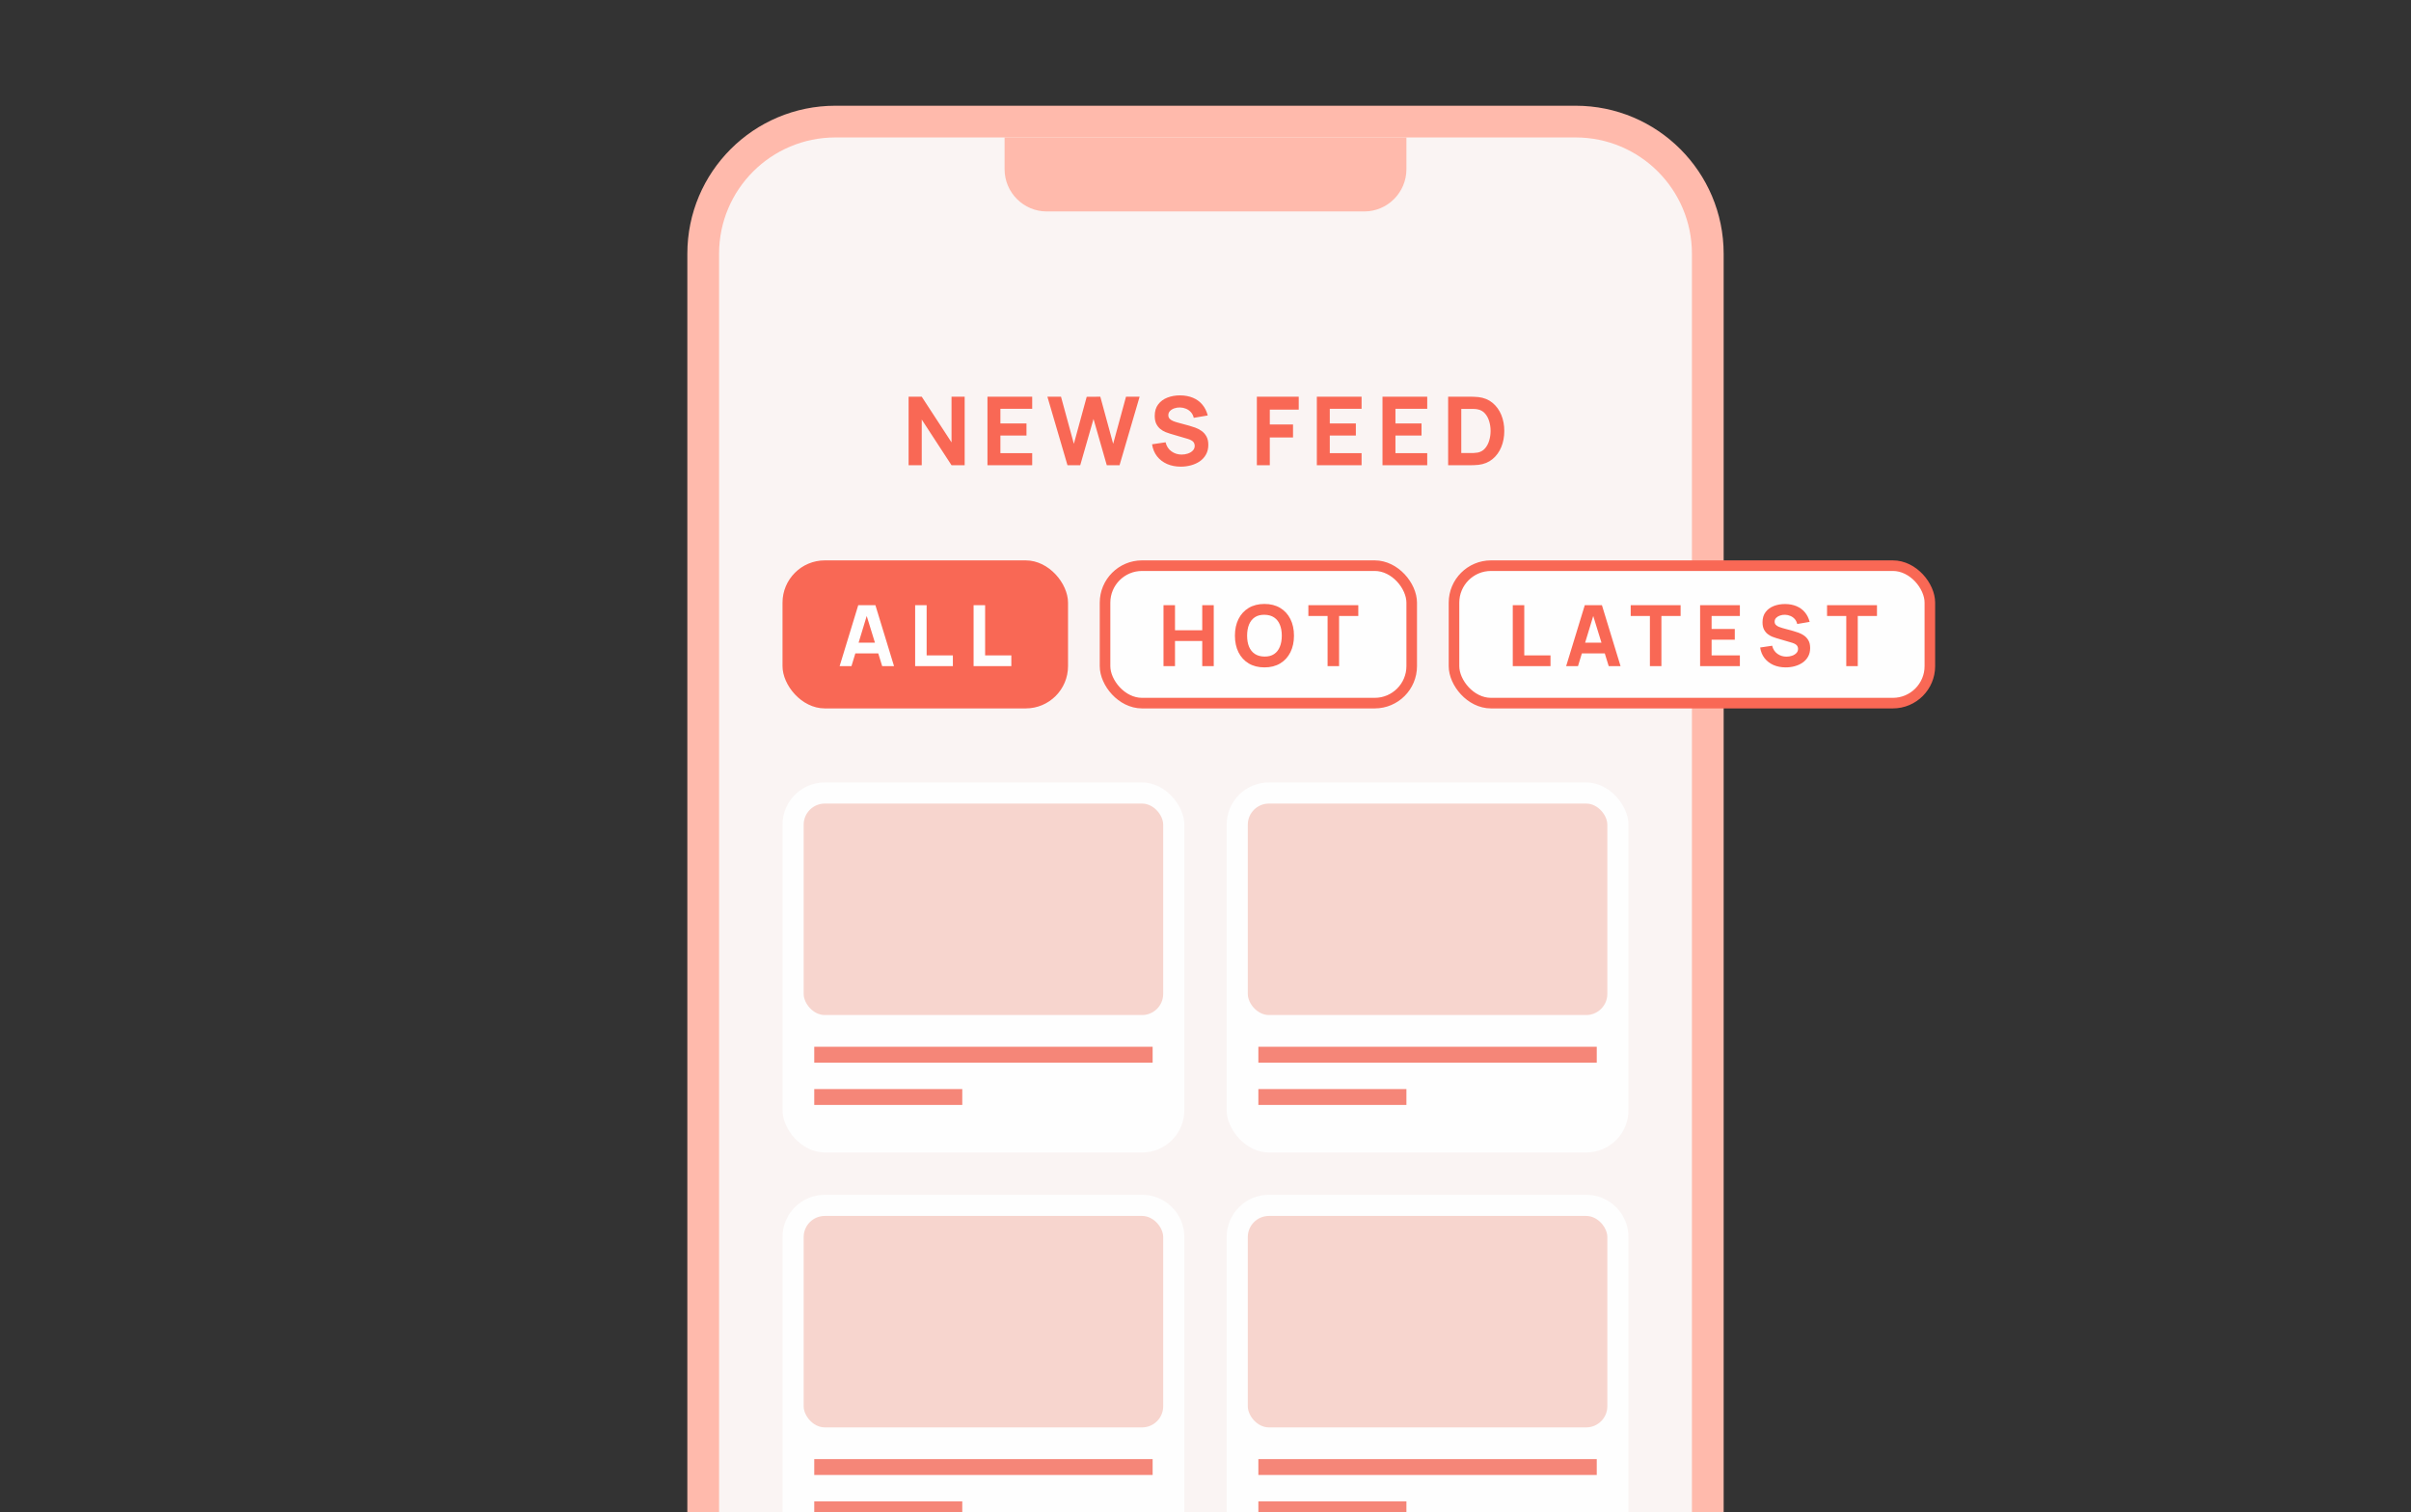
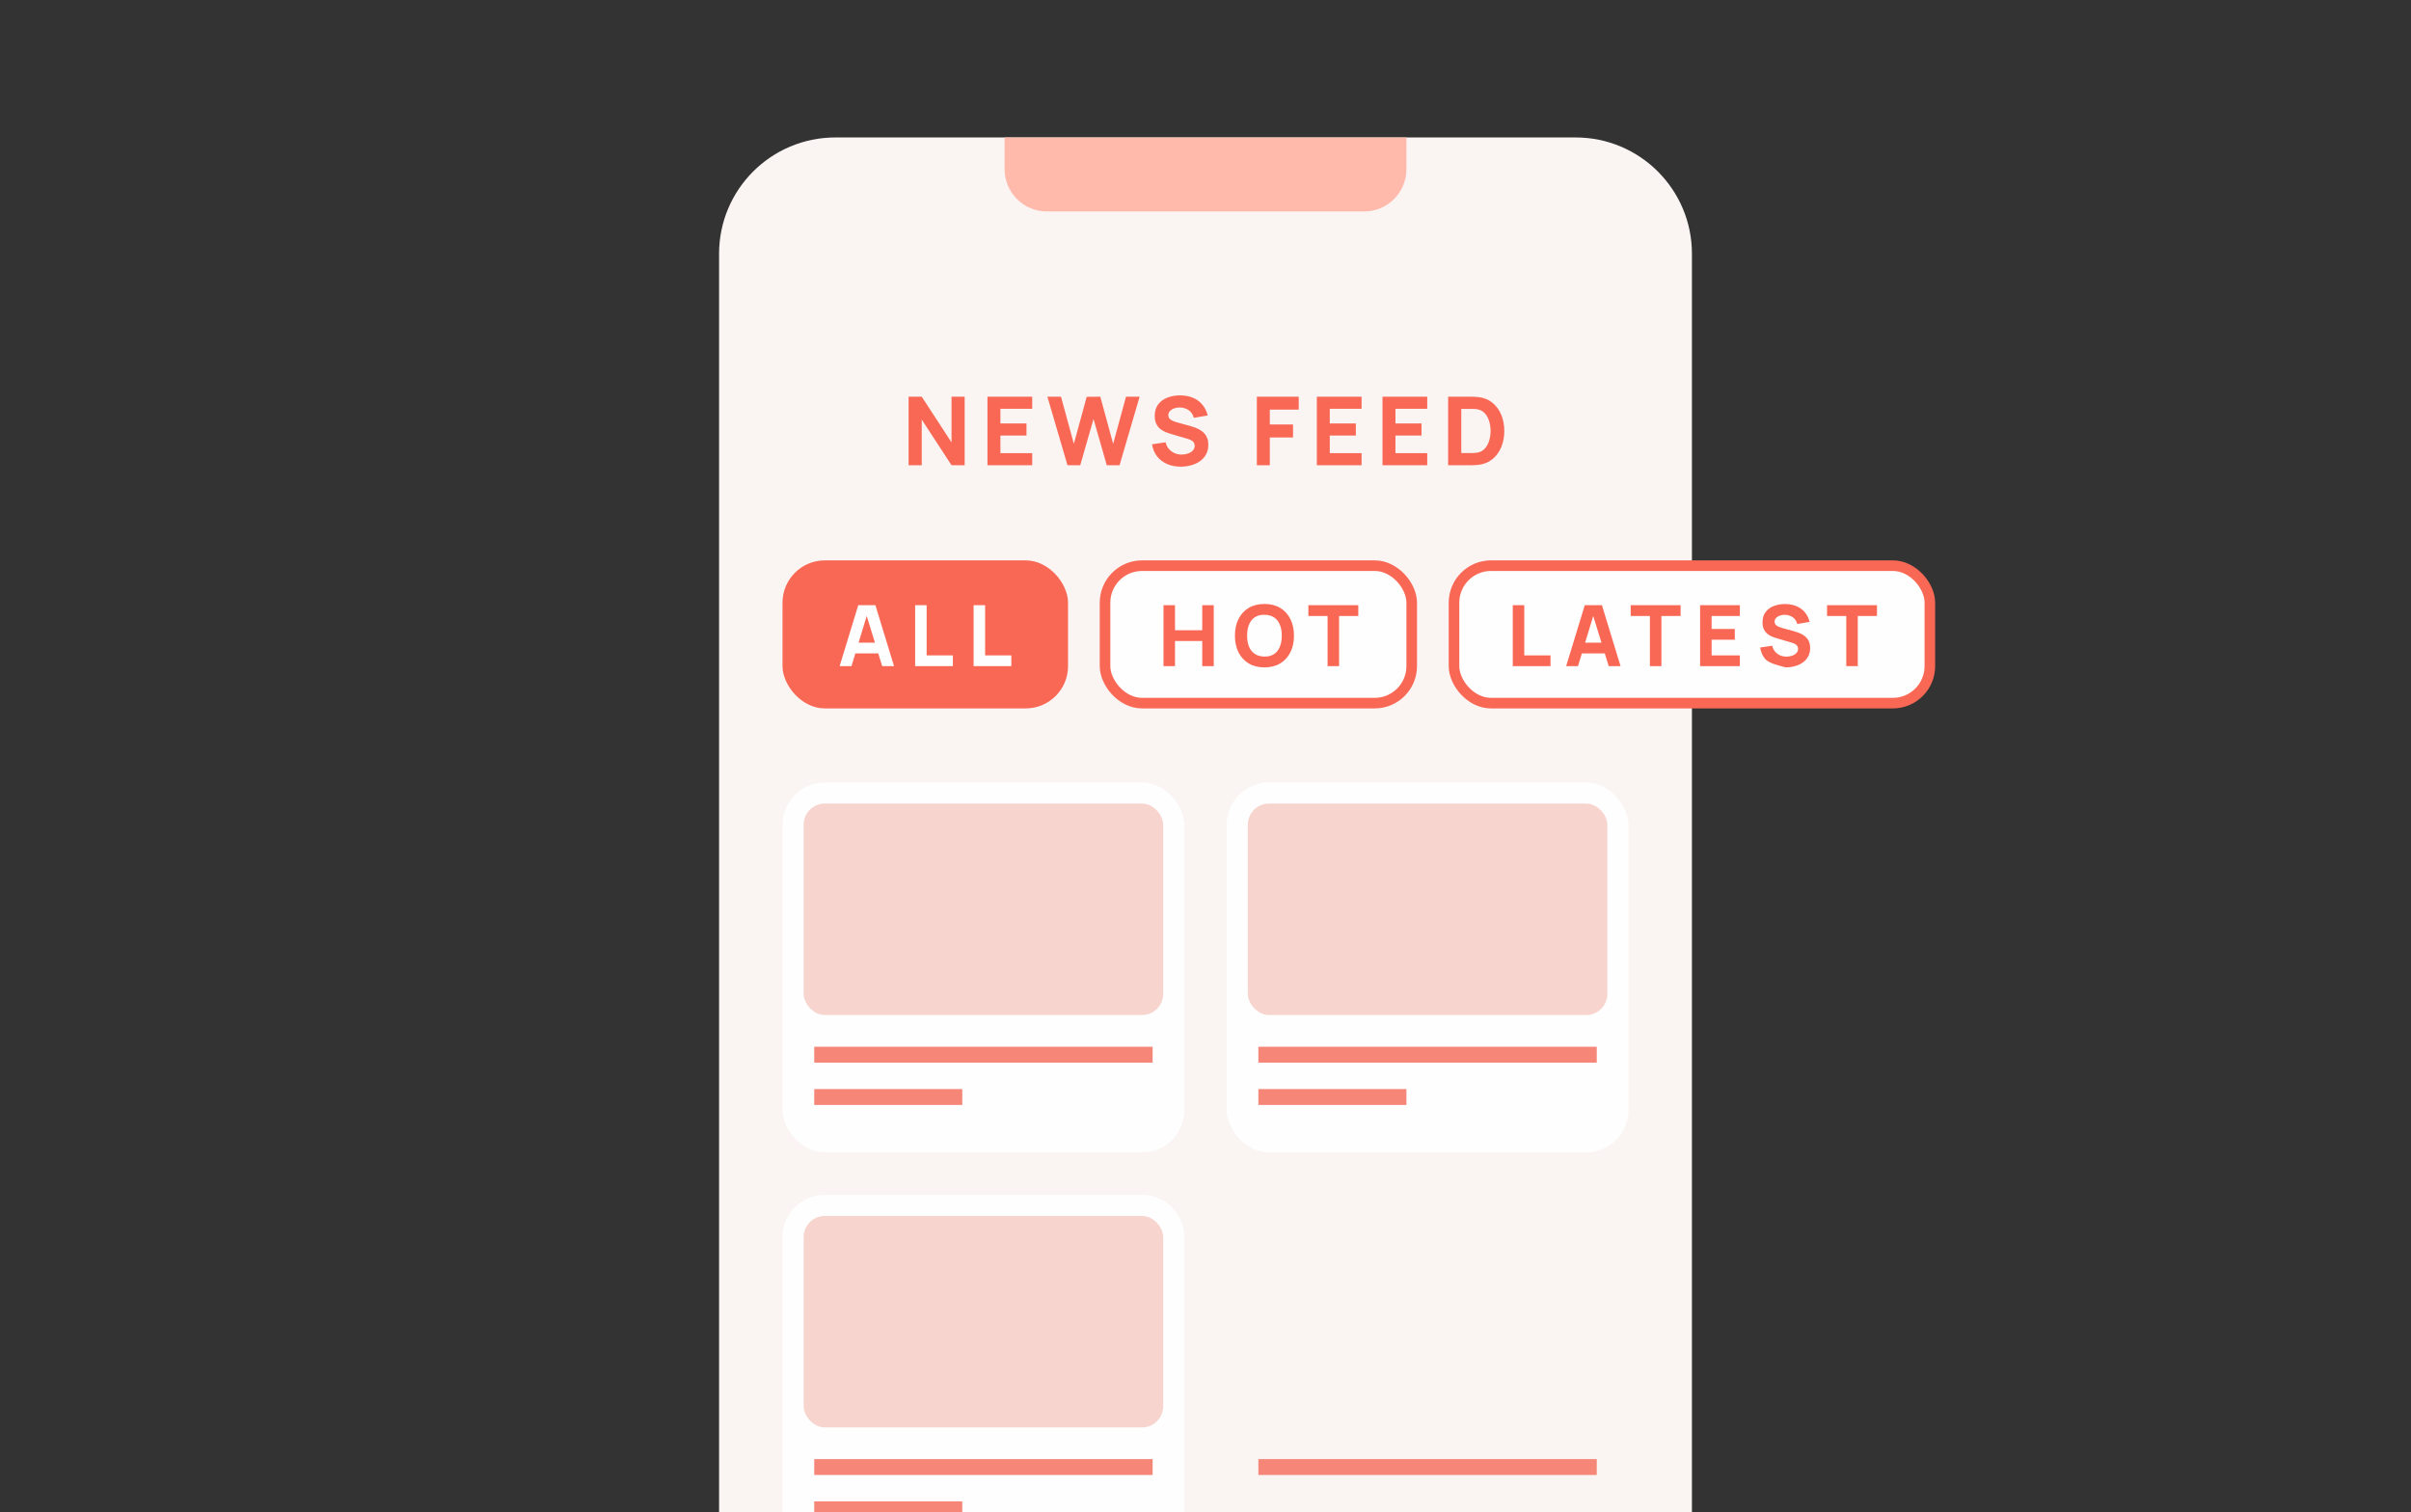
<svg xmlns="http://www.w3.org/2000/svg" width="228" height="143" viewBox="0 0 228 143" fill="none">
  <rect x="0" y="0" width="228" height="143" fill="#333333" stroke="none" />
  <g clip-path="url(#clip0_3722_2993)">
-     <path d="M65 24C65 16.268 71.268 10 79 10H149C156.732 10 163 16.268 163 24V144H65V24Z" fill="#FFBAAC" />
    <path d="M68 24C68 17.925 72.925 13 79 13H149C155.075 13 160 17.925 160 24V144H68V24Z" fill="#FAF4F3" />
    <path d="M95 13H133V16C133 18.209 131.209 20 129 20H99C96.791 20 95 18.209 95 16V13Z" fill="#FFBAAC" />
    <path d="M85.924 44V37.52H87.166L89.983 41.84V37.52H91.225V44H89.983L87.166 39.68V44H85.924ZM93.381 44V37.52H97.611V38.663H94.605V40.049H97.071V41.192H94.605V42.857H97.611V44H93.381ZM100.948 44L99.049 37.52H100.336L101.551 41.975L102.766 37.529L104.053 37.52L105.268 41.975L106.483 37.52H107.77L105.871 44H104.665L103.41 39.626L102.154 44H100.948ZM111.665 44.135C111.185 44.135 110.751 44.051 110.364 43.883C109.98 43.712 109.664 43.469 109.415 43.154C109.169 42.836 109.013 42.458 108.947 42.02L110.225 41.831C110.315 42.203 110.501 42.489 110.783 42.691C111.065 42.892 111.386 42.992 111.746 42.992C111.947 42.992 112.142 42.961 112.331 42.898C112.52 42.834 112.674 42.742 112.794 42.618C112.917 42.495 112.979 42.344 112.979 42.164C112.979 42.098 112.968 42.035 112.947 41.975C112.929 41.912 112.898 41.853 112.853 41.8C112.808 41.745 112.743 41.694 112.659 41.647C112.578 41.599 112.475 41.555 112.349 41.516L110.666 41.021C110.54 40.985 110.393 40.934 110.225 40.868C110.06 40.802 109.899 40.708 109.743 40.584C109.587 40.462 109.457 40.3 109.352 40.099C109.25 39.895 109.199 39.638 109.199 39.329C109.199 38.894 109.308 38.532 109.527 38.245C109.746 37.956 110.039 37.742 110.405 37.601C110.771 37.46 111.176 37.391 111.62 37.394C112.067 37.4 112.466 37.477 112.817 37.623C113.168 37.77 113.462 37.985 113.699 38.267C113.936 38.546 114.107 38.888 114.212 39.293L112.889 39.518C112.841 39.308 112.752 39.131 112.623 38.987C112.494 38.843 112.34 38.733 112.16 38.658C111.983 38.584 111.797 38.543 111.602 38.537C111.41 38.531 111.228 38.558 111.057 38.618C110.889 38.675 110.751 38.759 110.643 38.87C110.538 38.981 110.486 39.113 110.486 39.266C110.486 39.407 110.529 39.523 110.616 39.612C110.703 39.7 110.813 39.77 110.945 39.824C111.077 39.878 111.212 39.923 111.35 39.959L112.475 40.265C112.643 40.31 112.829 40.37 113.033 40.445C113.237 40.517 113.432 40.619 113.618 40.751C113.807 40.88 113.961 41.051 114.081 41.264C114.204 41.477 114.266 41.747 114.266 42.074C114.266 42.422 114.192 42.727 114.045 42.987C113.901 43.245 113.706 43.46 113.46 43.631C113.214 43.799 112.935 43.925 112.623 44.009C112.314 44.093 111.995 44.135 111.665 44.135ZM118.857 44V37.52H122.817V38.744H120.081V40.148H122.277V41.372H120.081V44H118.857ZM124.529 44V37.52H128.759V38.663H125.753V40.049H128.219V41.192H125.753V42.857H128.759V44H124.529ZM130.738 44V37.52H134.968V38.663H131.962V40.049H134.428V41.192H131.962V42.857H134.968V44H130.738ZM136.946 44V37.52H139.043C139.094 37.52 139.199 37.522 139.358 37.525C139.517 37.528 139.67 37.538 139.817 37.556C140.339 37.619 140.782 37.8 141.145 38.1C141.508 38.401 141.784 38.782 141.973 39.243C142.162 39.706 142.256 40.211 142.256 40.76C142.256 41.309 142.162 41.815 141.973 42.276C141.784 42.739 141.508 43.12 141.145 43.419C140.782 43.719 140.339 43.901 139.817 43.964C139.67 43.982 139.517 43.992 139.358 43.995C139.199 43.998 139.094 44 139.043 44H136.946ZM138.188 42.848H139.043C139.124 42.848 139.234 42.846 139.372 42.843C139.51 42.837 139.634 42.824 139.745 42.803C140.027 42.746 140.257 42.614 140.434 42.407C140.614 42.2 140.746 41.951 140.83 41.66C140.917 41.369 140.96 41.069 140.96 40.76C140.96 40.436 140.915 40.129 140.825 39.837C140.738 39.547 140.605 39.3 140.425 39.099C140.245 38.898 140.018 38.771 139.745 38.717C139.634 38.693 139.51 38.679 139.372 38.676C139.234 38.673 139.124 38.672 139.043 38.672H138.188V42.848Z" fill="#F96855" />
    <rect x="74" y="53" width="27" height="14" rx="4" fill="#F96855" />
    <path d="M79.401 63L81.161 57.24H82.785L84.545 63H83.425L81.857 57.92H82.065L80.521 63H79.401ZM80.457 61.8V60.784H83.497V61.8H80.457ZM86.542 63V57.24H87.63V61.984H90.11V63H86.542ZM92.07 63V57.24H93.159V61.984H95.638V63H92.07Z" fill="#FEFEFE" />
    <rect x="104.5" y="53.5" width="29" height="13" rx="3.5" fill="#FEFEFE" />
    <rect x="104.5" y="53.5" width="29" height="13" rx="3.5" stroke="#F96855" />
    <path d="M110.028 63V57.24H111.116V59.608H113.692V57.24H114.78V63H113.692V60.624H111.116V63H110.028ZM119.575 63.12C118.999 63.12 118.502 62.995 118.083 62.744C117.667 62.493 117.346 62.143 117.119 61.692C116.895 61.241 116.783 60.717 116.783 60.12C116.783 59.523 116.895 58.999 117.119 58.548C117.346 58.097 117.667 57.747 118.083 57.496C118.502 57.245 118.999 57.12 119.575 57.12C120.151 57.12 120.647 57.245 121.063 57.496C121.482 57.747 121.803 58.097 122.027 58.548C122.254 58.999 122.367 59.523 122.367 60.12C122.367 60.717 122.254 61.241 122.027 61.692C121.803 62.143 121.482 62.493 121.063 62.744C120.647 62.995 120.151 63.12 119.575 63.12ZM119.575 62.096C119.94 62.101 120.244 62.023 120.487 61.86C120.73 61.697 120.911 61.467 121.031 61.168C121.154 60.869 121.215 60.52 121.215 60.12C121.215 59.72 121.154 59.373 121.031 59.08C120.911 58.787 120.73 58.559 120.487 58.396C120.244 58.233 119.94 58.149 119.575 58.144C119.21 58.139 118.906 58.217 118.663 58.38C118.42 58.543 118.238 58.773 118.115 59.072C117.995 59.371 117.935 59.72 117.935 60.12C117.935 60.52 117.995 60.867 118.115 61.16C118.238 61.453 118.42 61.681 118.663 61.844C118.906 62.007 119.21 62.091 119.575 62.096ZM125.545 63V58.256H123.729V57.24H128.449V58.256H126.633V63H125.545Z" fill="#F96855" />
    <rect x="137.5" y="53.5" width="45" height="13" rx="3.5" fill="#FEFEFE" />
    <rect x="137.5" y="53.5" width="45" height="13" rx="3.5" stroke="#F96855" />
-     <path d="M143.058 63V57.24H144.146V61.984H146.626V63H143.058ZM148.106 63L149.866 57.24H151.49L153.25 63H152.13L150.562 57.92H150.77L149.226 63H148.106ZM149.162 61.8V60.784H152.202V61.8H149.162ZM156.026 63V58.256H154.21V57.24H158.93V58.256H157.114V63H156.026ZM160.773 63V57.24H164.533V58.256H161.861V59.488H164.053V60.504H161.861V61.984H164.533V63H160.773ZM168.868 63.12C168.441 63.12 168.056 63.045 167.712 62.896C167.371 62.744 167.089 62.528 166.868 62.248C166.649 61.965 166.511 61.629 166.452 61.24L167.588 61.072C167.668 61.403 167.833 61.657 168.084 61.836C168.335 62.015 168.62 62.104 168.94 62.104C169.119 62.104 169.292 62.076 169.46 62.02C169.628 61.964 169.765 61.881 169.872 61.772C169.981 61.663 170.036 61.528 170.036 61.368C170.036 61.309 170.027 61.253 170.008 61.2C169.992 61.144 169.964 61.092 169.924 61.044C169.884 60.996 169.827 60.951 169.752 60.908C169.68 60.865 169.588 60.827 169.476 60.792L167.98 60.352C167.868 60.32 167.737 60.275 167.588 60.216C167.441 60.157 167.299 60.073 167.16 59.964C167.021 59.855 166.905 59.711 166.812 59.532C166.721 59.351 166.676 59.123 166.676 58.848C166.676 58.461 166.773 58.14 166.968 57.884C167.163 57.628 167.423 57.437 167.748 57.312C168.073 57.187 168.433 57.125 168.828 57.128C169.225 57.133 169.58 57.201 169.892 57.332C170.204 57.463 170.465 57.653 170.676 57.904C170.887 58.152 171.039 58.456 171.132 58.816L169.956 59.016C169.913 58.829 169.835 58.672 169.72 58.544C169.605 58.416 169.468 58.319 169.308 58.252C169.151 58.185 168.985 58.149 168.812 58.144C168.641 58.139 168.48 58.163 168.328 58.216C168.179 58.267 168.056 58.341 167.96 58.44C167.867 58.539 167.82 58.656 167.82 58.792C167.82 58.917 167.859 59.02 167.936 59.1C168.013 59.177 168.111 59.24 168.228 59.288C168.345 59.336 168.465 59.376 168.588 59.408L169.588 59.68C169.737 59.72 169.903 59.773 170.084 59.84C170.265 59.904 170.439 59.995 170.604 60.112C170.772 60.227 170.909 60.379 171.016 60.568C171.125 60.757 171.18 60.997 171.18 61.288C171.18 61.597 171.115 61.868 170.984 62.1C170.856 62.329 170.683 62.52 170.464 62.672C170.245 62.821 169.997 62.933 169.72 63.008C169.445 63.083 169.161 63.12 168.868 63.12ZM174.595 63V58.256H172.779V57.24H177.499V58.256H175.683V63H174.595Z" fill="#F96855" />
+     <path d="M143.058 63V57.24H144.146V61.984H146.626V63H143.058ZM148.106 63L149.866 57.24H151.49L153.25 63H152.13L150.562 57.92H150.77L149.226 63H148.106ZM149.162 61.8V60.784H152.202V61.8H149.162ZM156.026 63V58.256H154.21V57.24H158.93V58.256H157.114V63H156.026ZM160.773 63V57.24H164.533V58.256H161.861V59.488H164.053V60.504H161.861V61.984H164.533V63H160.773ZM168.868 63.12C167.371 62.744 167.089 62.528 166.868 62.248C166.649 61.965 166.511 61.629 166.452 61.24L167.588 61.072C167.668 61.403 167.833 61.657 168.084 61.836C168.335 62.015 168.62 62.104 168.94 62.104C169.119 62.104 169.292 62.076 169.46 62.02C169.628 61.964 169.765 61.881 169.872 61.772C169.981 61.663 170.036 61.528 170.036 61.368C170.036 61.309 170.027 61.253 170.008 61.2C169.992 61.144 169.964 61.092 169.924 61.044C169.884 60.996 169.827 60.951 169.752 60.908C169.68 60.865 169.588 60.827 169.476 60.792L167.98 60.352C167.868 60.32 167.737 60.275 167.588 60.216C167.441 60.157 167.299 60.073 167.16 59.964C167.021 59.855 166.905 59.711 166.812 59.532C166.721 59.351 166.676 59.123 166.676 58.848C166.676 58.461 166.773 58.14 166.968 57.884C167.163 57.628 167.423 57.437 167.748 57.312C168.073 57.187 168.433 57.125 168.828 57.128C169.225 57.133 169.58 57.201 169.892 57.332C170.204 57.463 170.465 57.653 170.676 57.904C170.887 58.152 171.039 58.456 171.132 58.816L169.956 59.016C169.913 58.829 169.835 58.672 169.72 58.544C169.605 58.416 169.468 58.319 169.308 58.252C169.151 58.185 168.985 58.149 168.812 58.144C168.641 58.139 168.48 58.163 168.328 58.216C168.179 58.267 168.056 58.341 167.96 58.44C167.867 58.539 167.82 58.656 167.82 58.792C167.82 58.917 167.859 59.02 167.936 59.1C168.013 59.177 168.111 59.24 168.228 59.288C168.345 59.336 168.465 59.376 168.588 59.408L169.588 59.68C169.737 59.72 169.903 59.773 170.084 59.84C170.265 59.904 170.439 59.995 170.604 60.112C170.772 60.227 170.909 60.379 171.016 60.568C171.125 60.757 171.18 60.997 171.18 61.288C171.18 61.597 171.115 61.868 170.984 62.1C170.856 62.329 170.683 62.52 170.464 62.672C170.245 62.821 169.997 62.933 169.72 63.008C169.445 63.083 169.161 63.12 168.868 63.12ZM174.595 63V58.256H172.779V57.24H177.499V58.256H175.683V63H174.595Z" fill="#F96855" />
    <rect x="74" y="74" width="38" height="35" rx="4" fill="#FEFEFE" />
    <rect x="76" y="76" width="34" height="20" rx="2" fill="#F7D5CE" />
    <rect x="77" y="99" width="32" height="1.5" fill="#F58678" />
    <rect x="77" y="103" width="14" height="1.5" fill="#F58678" />
    <rect x="116" y="74" width="38" height="35" rx="4" fill="#FEFEFE" />
    <rect x="118" y="76" width="34" height="20" rx="2" fill="#F7D5CE" />
    <rect x="119" y="99" width="32" height="1.5" fill="#F58678" />
    <rect x="119" y="103" width="14" height="1.5" fill="#F58678" />
    <path d="M74 117C74 114.791 75.791 113 78 113H108C110.209 113 112 114.791 112 117V144H74V117Z" fill="#FEFEFE" />
    <rect x="76" y="115" width="34" height="20" rx="2" fill="#F7D5CE" />
    <rect x="77" y="138" width="32" height="1.5" fill="#F58678" />
    <rect x="77" y="142" width="14" height="1.5" fill="#F58678" />
-     <path d="M116 117C116 114.791 117.791 113 120 113H150C152.209 113 154 114.791 154 117V144H116V117Z" fill="#FEFEFE" />
-     <rect x="118" y="115" width="34" height="20" rx="2" fill="#F7D5CE" />
    <rect x="119" y="138" width="32" height="1.5" fill="#F58678" />
-     <rect x="119" y="142" width="14" height="1.5" fill="#F58678" />
  </g>
  <defs>
    <clipPath id="clip0_3722_2993">
      <rect width="228" height="143" rx="9" fill="white" />
    </clipPath>
  </defs>
</svg>